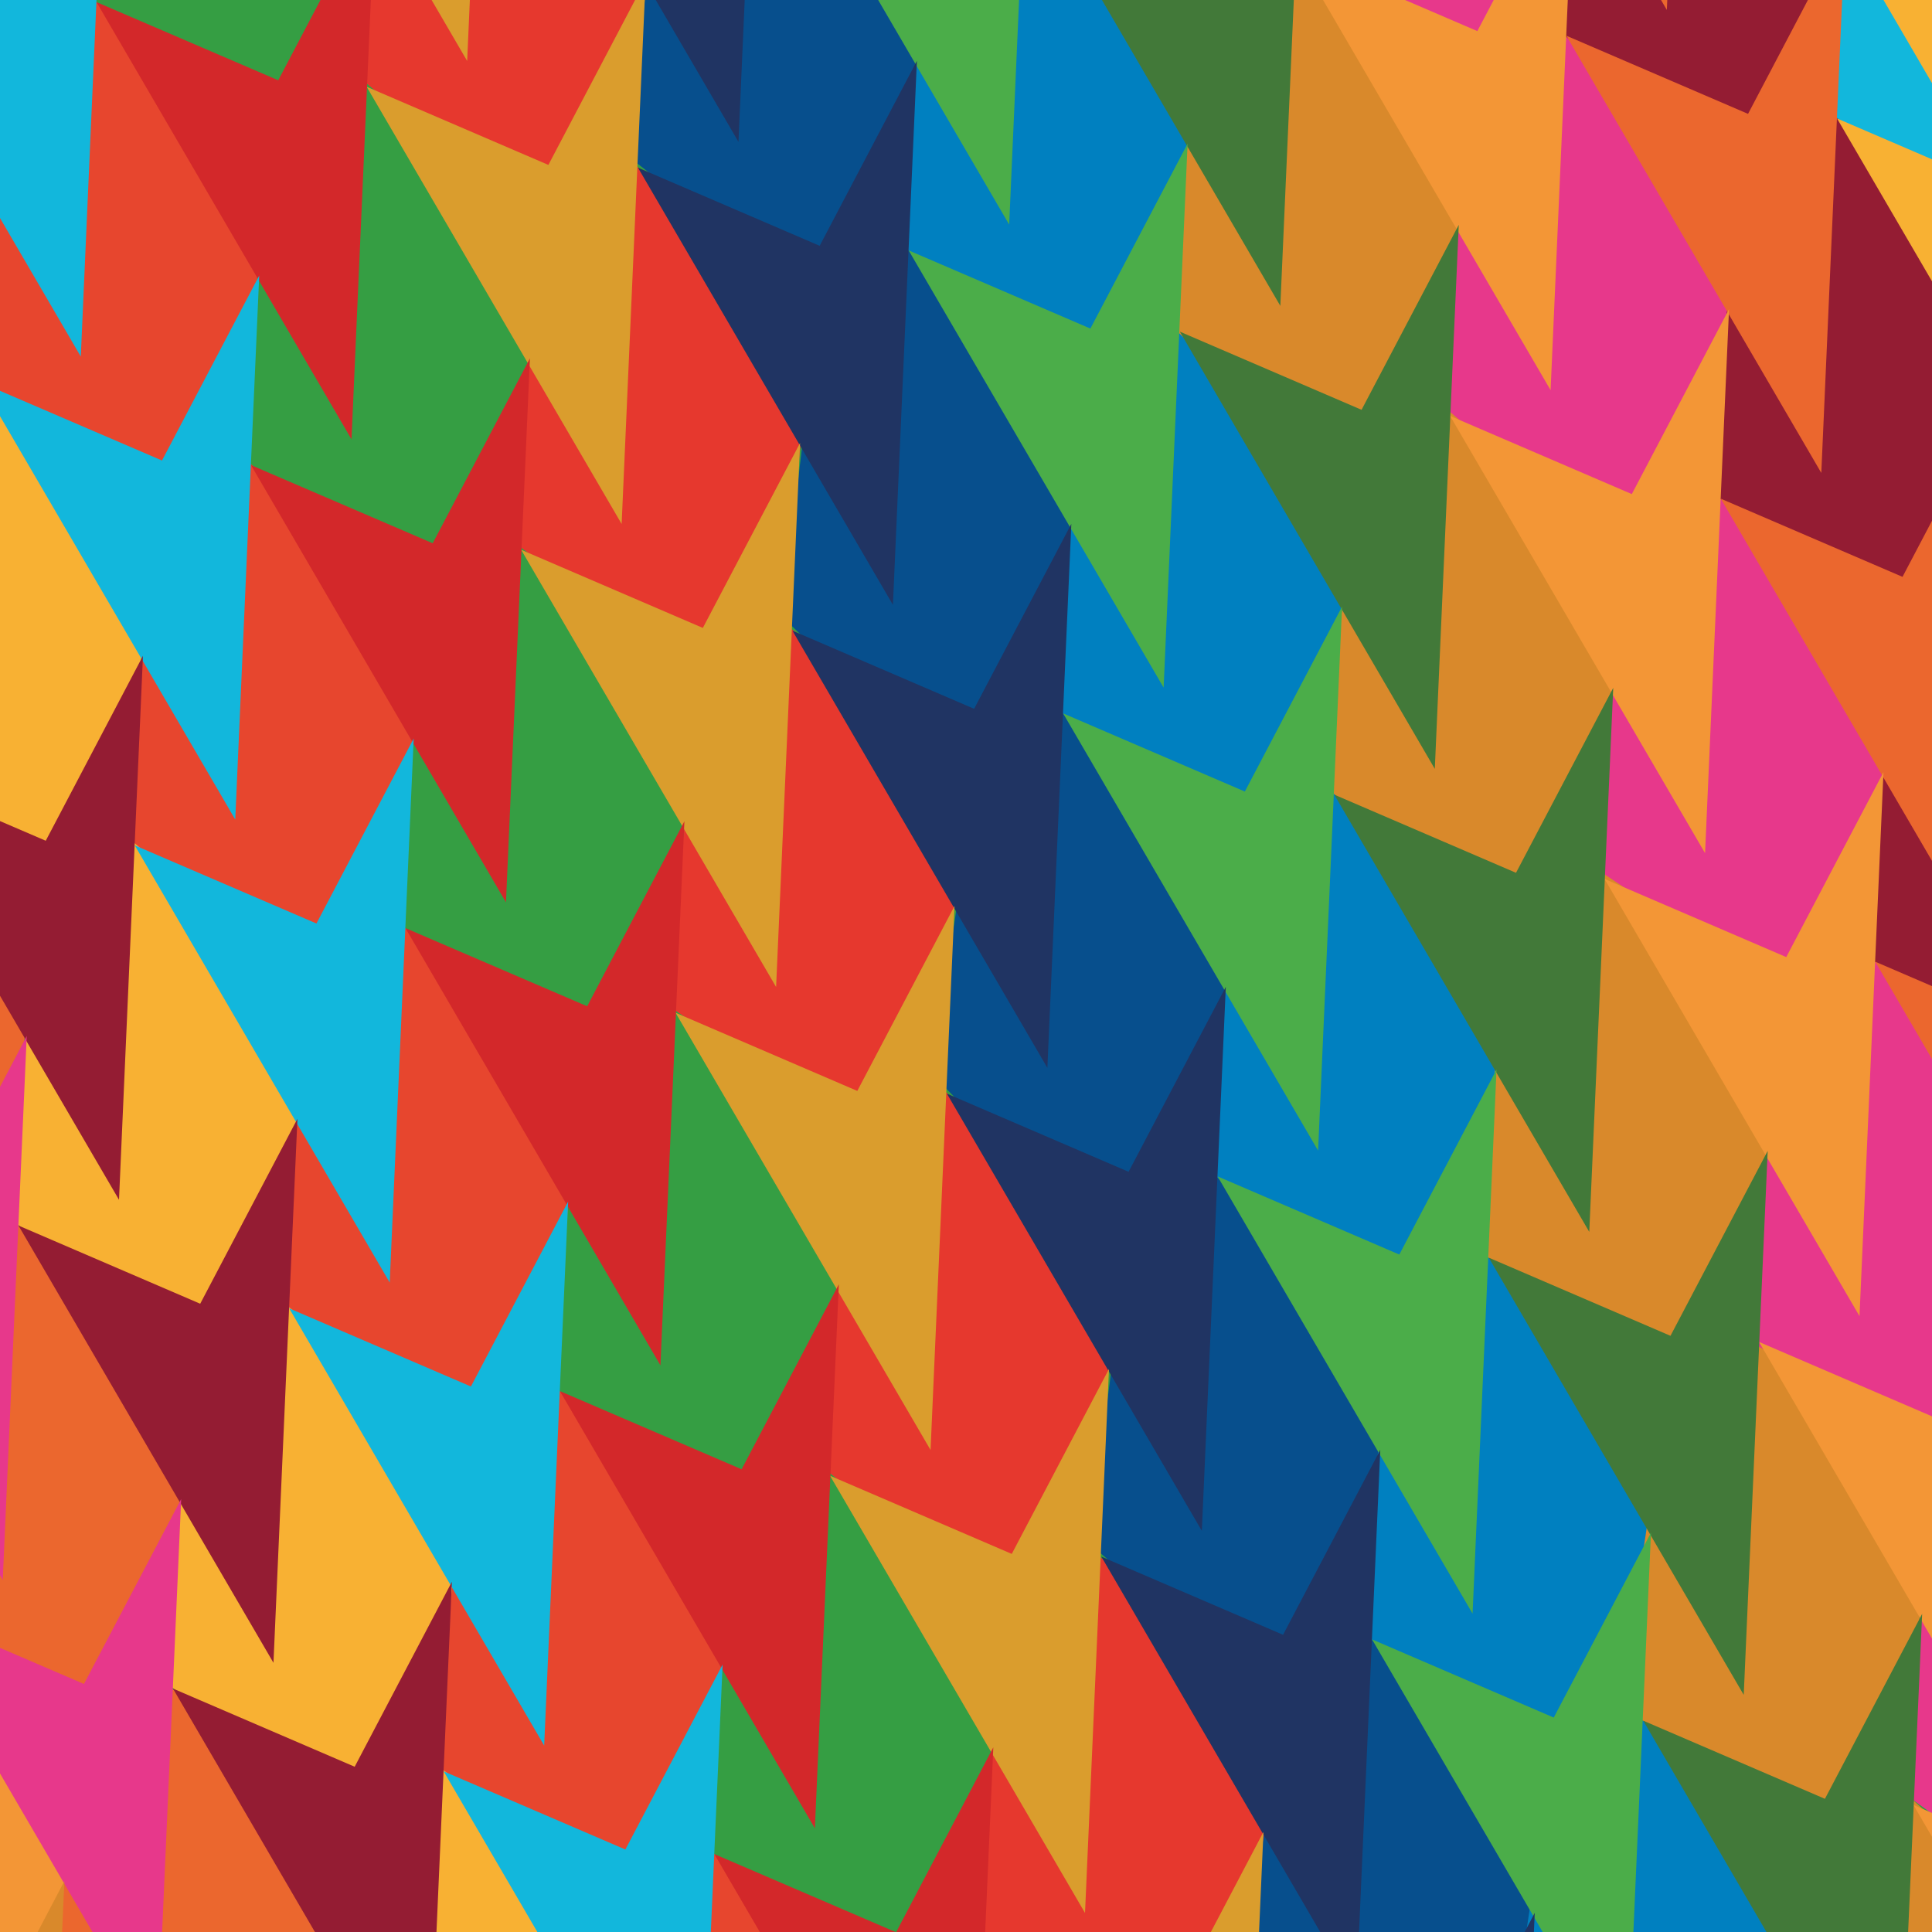
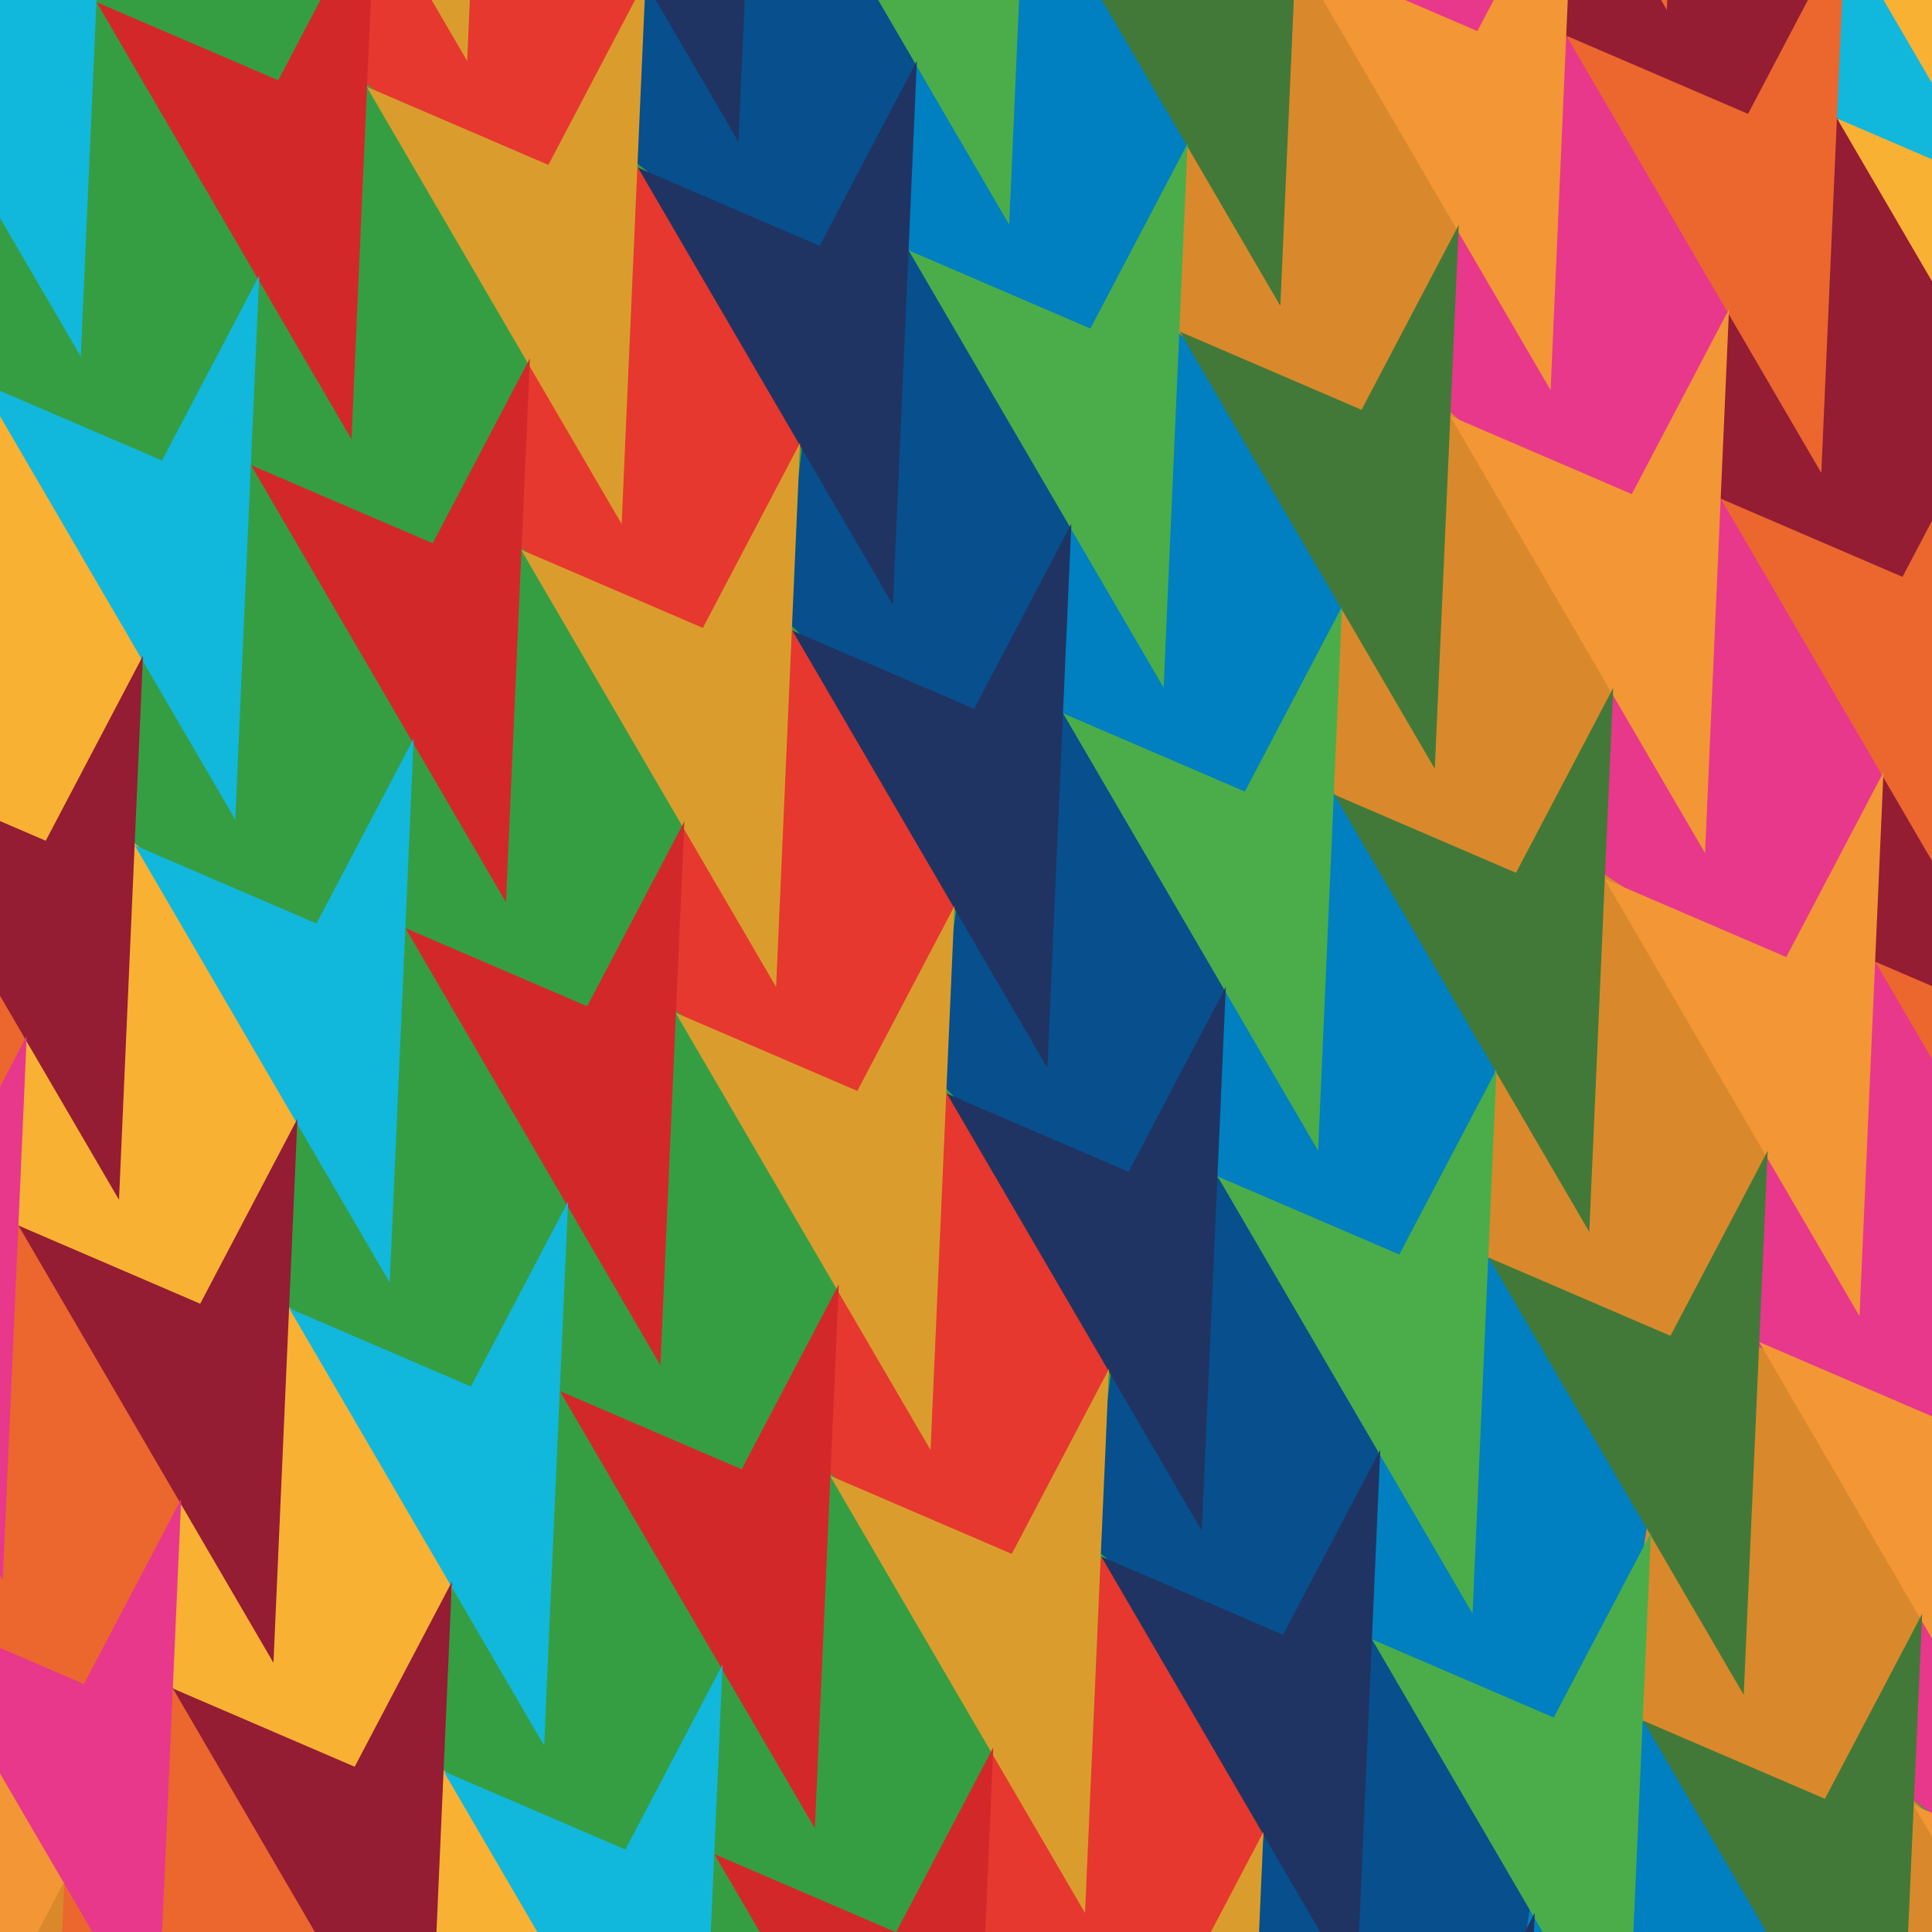
<svg xmlns="http://www.w3.org/2000/svg" width="1125.56" height="1125.56" viewBox="0 0 1125.56 1125.56">
  <defs>
    <clipPath id="clip-path">
      <rect id="Rechteck_4" data-name="Rechteck 4" width="1125.56" height="1125.56" transform="translate(-0.28 -0.28)" fill="none" />
    </clipPath>
    <clipPath id="clip-path-2">
      <rect id="Rechteck_3" data-name="Rechteck 3" width="1677.77" height="1819.03" transform="translate(-556.862 1036.92) rotate(-73)" fill="none" />
    </clipPath>
  </defs>
  <g id="Muster_Download_1125x1125" transform="translate(0.28 0.28)" clip-path="url(#clip-path)">
    <g id="Gruppe_870" data-name="Gruppe 870">
      <path id="Pfad_940" data-name="Pfad 940" d="M-66.33-567.54-556.86,1036.92l1739.55,531.83L1673.22-35.7Z" fill="#359e43" />
      <g id="Gruppe_2" data-name="Gruppe 2" clip-path="url(#clip-path-2)">
        <g id="Gruppe_889" data-name="Gruppe 889">
          <g id="Gruppe_869" data-name="Gruppe 869">
            <path id="Pfad_941" data-name="Pfad 941" d="M992.22,2191.73,925.49,1997.4l-86.66-62.56,14.7-202.57-114.12-71.86,19.51-128.68-12.31-77.69-95.14-63.35,26.26-171.39-112.92-97.39,20.24-157.84L473.36,848.48,495.94,695.2S387.01,580.45,386.25,582.92s20.49-177.9,20.49-177.9-110.36-93.18-111.03-90.99,13.51-118.91,13.51-118.91L263.98,87.53,205.59,44.55s19.25-169.14,20.01-171.61S115.93-226.4,115.93-226.4l11.89-105.76L62.86-466.82s-36.74-28.07-36.07-30.27S44-651.41,44.07-648.68-56.6-759.1-56.6-759.1l31.68-103.62,130.55,39.91-5.45,109.23L195.3-552.87s-8.76,107.32-6.56,107.99c16.13,4.93,96.61,154.86,96.61,154.86l-9.09,113.29,53.35,45.7L378.79-29.44,364.76,92.13l92.3,70.66s12.95,66.77,12.1,69.51-13.65,130.16-13.65,130.16l114.81,80.78L548.06,572.87l-3.1,58.32L652.1,719.18,636.27,903.67l110.32,81.52-19,188.94,102.95,70.24-10.25,200.62,97.31,63.11-7.61,207.74s103.81,93.95,104.2,98.57c1.33,15.89,97.6,314.81,97.6,314.81L1071.73,2216l-79.51-24.3Z" fill="#e6382e" />
          </g>
          <g id="Gruppe_870-2" data-name="Gruppe 870-2">
            <path id="Pfad_942" data-name="Pfad 942" d="M1061.62,1968.67l-66.73-194.33-86.66-62.56,14.7-202.57-114.12-71.86,19.51-128.68-12.31-77.69-95.14-63.35,26.26-171.39L634.21,898.85l20.24-157.84L542.76,625.42l22.58-153.28S456.41,357.39,455.65,359.86s20.49-177.9,20.49-177.9S365.78,88.78,365.11,90.97,378.62-27.94,378.62-27.94L333.38-135.53,274.9-176.25s16.59-172.23,17.35-174.71-107.68-96.03-107.68-96.03l11.28-108.65-63.6-134.25S91.33-718.03,92-720.23s20.26-152.79,20.33-150.06S12.8-982.15,12.8-982.15l31.68-103.62,130.55,39.91-5.45,109.23L264.7-775.92s-8.76,107.32-6.56,107.99,96.61,154.86,96.61,154.86l-7.97,117.48L399-354.08l49.18,101.59L434.15-130.92l92.3,70.66S539.4,6.51,538.55,9.25,524.9,139.41,524.9,139.41l114.81,80.78L617.45,349.82l-3.1,58.32,107.14,87.99L705.66,680.62l110.32,81.52-19,188.94,102.95,70.24-10.25,200.62,97.31,63.11-7.61,207.74s103.81,93.95,104.2,98.57c1.33,15.9,97.6,314.81,97.6,314.81l-40.06,86.78-79.51-24.3Z" fill="#074f8d" />
          </g>
          <g id="Gruppe_871" data-name="Gruppe 871">
            <path id="Pfad_943" data-name="Pfad 943" d="M1127.8,1748.27l-66.73-194.33-86.66-62.56,14.7-202.57-114.12-71.86,19.51-128.68-12.31-77.69-95.14-63.35,26.26-171.39L700.39,678.45l20.24-157.84L608.94,405.02l22.58-153.28S522.59,136.99,521.83,139.46s20.49-177.9,20.49-177.9-110.36-93.18-111.03-90.99S444.8-248.34,444.8-248.34L399.56-355.93l-58.39-42.98s19.25-169.14,20.01-171.61-109.67-99.34-109.67-99.34L263.4-775.62,198.43-910.29s-36.74-28.07-36.07-30.27,17.21-154.32,17.28-151.59S78.97-1202.57,78.97-1202.57l31.68-103.62,130.55,39.91-5.45,109.23,95.12,160.71s-8.76,107.32-6.56,107.99,96.61,154.86,96.61,154.86l-6.96,114.18,51.22,44.81,49.18,101.59L500.33-351.34l92.3,70.66s12.95,66.77,12.1,69.51S591.08-81.01,591.08-81.01L705.91-.2,683.65,129.43l-3.1,58.32,107.14,87.99L772.36,458.59l109.82,83.16L863.44,729.86l102.69,71.07-10.25,200.62,97.31,63.11-7.61,207.74s103.81,93.95,104.2,98.57c1.33,15.9,97.6,314.81,97.6,314.81l-40.06,86.78-79.51-24.3Z" fill="#0080c0" />
          </g>
          <g id="Gruppe_872" data-name="Gruppe 872">
            <path id="Pfad_944" data-name="Pfad 944" d="M1196.31,1524.19l-66.73-194.32-87.5-59.81,15.54-205.32L943.24,993.71,963,864.21l-12.31-77.69-95.64-61.7,26.76-173.04L768.64,455.21l20.5-158.66L676.61,183.71,700.03,27.68S590.59-85.42,589.84-82.95s21-179.55,21-179.55-111.03-90.99-111.7-88.79S513.33-472.4,513.33-472.4L468.09-580,409.7-622.97s19.25-169.14,20.01-171.61-109.67-99.35-109.67-99.35l11.89-105.76-64.97-134.66s-36.74-28.07-36.07-30.27,17.21-154.32,17.28-151.59S147.5-1426.63,147.5-1426.63l31.68-103.62,130.55,39.91-5.45,109.23L399.4-1220.4s-8.76,107.32-6.56,107.99,96.61,154.86,96.61,154.86l-7.97,117.48,52.22,41.51,49.18,101.59L568.85-575.4l92.3,70.66s12.95,66.77,12.1,69.51S659.6-305.07,659.6-305.07l114.81,80.78L752.15-94.65l-3.1,58.32L856.19,51.66,840.36,236.15l110.32,81.52-19,188.94,102.95,70.24-10.25,200.63,97.31,63.11-7.61,207.74s103.81,93.95,104.2,98.57c1.34,15.89,97.6,314.81,97.6,314.81l-40.06,86.78-79.5-24.3Z" fill="#d9892b" />
          </g>
          <g id="Gruppe_873" data-name="Gruppe 873">
            <path id="Pfad_945" data-name="Pfad 945" d="M1264.04,1302.67l-66.73-194.32-86.66-62.56,14.7-202.57-105.78-61.79,11.16-138.74L1018.42,565l-95.14-63.35,26.26-171.39L836.62,232.87,856.87,75.03,745.18-40.56l22.58-153.28S658.83-308.59,658.07-306.12s20.49-177.9,20.49-177.9S568.2-577.2,567.53-575.01s13.51-118.91,13.51-118.91L535.8-801.52l-58.39-42.97s19.25-169.14,20.01-171.61-109.67-99.35-109.67-99.35l11.89-105.76-64.97-134.66s-36.74-28.07-36.07-30.27,17.21-154.32,17.28-151.59-100.67-110.42-100.67-110.42l31.68-103.62,130.55,39.91-5.45,109.23,95.12,160.71s-8.76,107.32-6.56,107.99,96.61,154.86,96.61,154.86l-7.97,117.48,52.22,41.51,49.18,101.59L636.56-796.92,747-720.72s-5.19,61.22-6.03,63.97-13.65,130.16-13.65,130.16l114.81,80.78L819.87-316.17l-3.1,58.32,107.14,87.99L908.08,14.63,1018.4,96.15l-19,188.94,102.95,70.24L1092.1,555.96l97.06,59.95-7.61,207.74s104.07,97.11,104.46,101.73c1.34,15.89,97.6,314.8,97.6,314.8l-40.06,86.78-79.5-24.3Z" fill="#e7388b" />
          </g>
          <g id="Gruppe_874" data-name="Gruppe 874">
            <path id="Pfad_946" data-name="Pfad 946" d="M1399.15,860.72,1332.42,666.4l-86.66-62.56,14.7-202.57-114.12-71.86,19.51-128.68-12.31-77.69-95.72-61.42,26.85-173.32L971.75-209.09,992-366.93,878.89-477.85,902.9-635.8S793.97-750.55,793.21-748.08s20.49-177.9,20.49-177.9-110.36-93.18-111.03-90.99,13.51-118.91,13.51-118.91l-45.24-107.6-58.39-42.97s19.25-169.14,20.01-171.61-109.67-99.35-109.67-99.35l11.89-105.76-64.97-134.66s-36.74-28.07-36.07-30.27,17.21-154.32,17.28-151.59-100.67-110.42-100.67-110.42l31.68-103.62,130.55,39.91-5.45,109.23,95.12,160.71s-8.76,107.32-6.56,107.99,96.61,154.86,96.61,154.86l-7.97,117.48,52.22,41.51,49.18,101.59L771.7-1238.88l92.3,70.66s12.95,66.77,12.1,69.51-13.65,130.16-13.65,130.16l114.81,80.78L955-758.13l-3.1,58.32,107.14,87.99-10.63,189.09,105.11,76.92-19,188.94,102.95,70.24L1227.22,114l97.31,63.11-7.61,207.74s103.81,93.95,104.2,98.57c1.34,15.9,97.6,314.81,97.6,314.81l-40.06,86.78-79.5-24.3Z" fill="#12b7dc" />
          </g>
          <g id="Gruppe_875" data-name="Gruppe 875">
            <path id="Pfad_947" data-name="Pfad 947" d="M1467.95,635.71l-66.73-194.32-88.17-57.61,16.21-207.52L1213.79,108.8l23.87-132.15-15.33-78.62-96.82-57.85,27.94-176.89-105.57-87.03,9.6-169.21L949.1-707.53l22.58-153.28S862.75-975.56,861.99-973.09s20.49-177.9,20.49-177.9-110.36-93.18-111.03-90.99,13.51-118.91,13.51-118.91l-45.24-107.6-58.39-42.97s19.25-169.14,20.01-171.61-109.67-99.35-109.67-99.35l11.89-105.76-64.97-134.66s-36.74-28.07-36.07-30.27,17.21-154.32,17.28-151.59-100.67-110.42-100.67-110.42l31.68-103.62,130.55,39.91-5.45,109.23,95.12,160.71s-8.76,107.32-6.56,107.99,96.61,154.86,96.61,154.86l-7.97,117.48,52.22,41.51,49.18,101.59-14.03,121.57,92.3,70.66s12.95,66.77,12.1,69.51-13.65,130.16-13.65,130.16l114.81,80.78-22.26,129.64-3.1,58.32,107.14,87.99-15.83,184.49,110.32,81.52-19,188.94,102.95,70.24-10.25,200.63,97.31,63.11-7.61,207.74s103.81,93.95,104.2,98.57c1.34,15.89,97.6,314.81,97.6,314.81L1547.45,660l-79.5-24.3Z" fill="#d3282a" />
          </g>
          <g id="Gruppe_876" data-name="Gruppe 876">
            <path id="Pfad_948" data-name="Pfad 948" d="M1535.48,414.8l-66.73-194.32-88.01-58.16,16.04-206.97-107.37-63.48,12.75-137.05-12.31-77.69-96.65-58.4,27.77-176.34L1108.05-655l20.25-157.84L1016.61-928.43l22.58-153.28S930.26-1196.46,929.5-1193.99s20.49-177.9,20.49-177.9-110.36-93.18-111.03-90.99,13.51-118.91,13.51-118.91l-45.24-107.6-58.39-42.97s19.25-169.14,20.01-171.61-109.67-99.35-109.67-99.35l11.89-105.76L606.1-2243.74s-36.74-28.07-36.07-30.27,17.21-154.32,17.28-151.59-100.67-110.42-100.67-110.42l31.68-103.62,130.55,39.91-5.45,109.23,95.12,160.71s-8.76,107.32-6.56,107.99,96.61,154.86,96.61,154.86l-7.97,117.48,52.22,41.51,49.18,101.59-14.03,121.57,92.3,70.66s12.95,66.77,12.1,69.51-13.65,130.16-13.65,130.16l114.81,80.78-22.26,129.64-3.1,58.32,107.14,87.99L1179.5-873.24l110.32,81.52-19,188.94,102.95,70.24-10.25,200.63,97.31,63.11-7.61,207.74s103.81,93.95,104.2,98.57c1.34,15.89,97.6,314.81,97.6,314.81l-40.06,86.78-79.5-24.3Z" fill="#da9d2d" />
          </g>
          <g id="Gruppe_877" data-name="Gruppe 877">
            <path id="Pfad_949" data-name="Pfad 949" d="M1602.84,194.51,1536.1.18l-87.59-59.54,15.62-205.59L1360.5-327.89l9.01-137.6-12.31-77.69-95.14-63.35,26.26-171.39L1175.4-875.31l20.25-157.84-111.69-115.59,22.58-153.28S997.61-1416.77,996.85-1414.3s20.49-177.9,20.49-177.9-110.36-93.19-111.03-90.99,13.51-118.91,13.51-118.91l-45.24-107.6-58.39-42.97s19.25-169.14,20.01-171.61-109.67-99.35-109.67-99.35l11.89-105.76-64.97-134.66s-36.74-28.07-36.07-30.27,17.21-154.32,17.28-151.59-100.67-110.42-100.67-110.42l31.68-103.62,130.55,39.91-5.45,109.23,95.12,160.71s-8.76,107.32-6.56,107.99,96.61,154.86,96.61,154.86l-7.97,117.48,52.22,41.51,49.18,101.59L975.34-1905.1l92.3,70.66s12.95,66.77,12.1,69.51-13.65,130.16-13.65,130.16l114.81,80.78-22.26,129.64-3.1,58.32,107.14,87.99-15.83,184.49,110.32,81.52-19,188.94,102.95,70.24-10.25,200.63,104.09,50.76-14.4,220.1s103.81,93.95,104.2,98.57c1.34,15.89,97.6,314.8,97.6,314.8l-40.06,86.78-79.5-24.3Z" fill="#203463" />
          </g>
          <g id="Gruppe_878" data-name="Gruppe 878">
            <path id="Pfad_950" data-name="Pfad 950" d="M1331.01,1083.62,1264.28,889.3l-86.66-62.56,14.7-202.57-102.79-65.68,8.17-134.85-12.31-77.69L990.25,282.6l26.26-171.39L903.59,13.81l20.25-157.84L812.15-259.62,834.73-412.9S725.8-527.65,725.04-525.18s20.49-177.9,20.49-177.9S635.17-796.26,634.5-794.07s13.51-118.91,13.51-118.91l-45.24-107.6-58.39-42.97s19.25-169.14,20.01-171.61-109.67-99.35-109.67-99.35l11.89-105.76-64.97-134.66S364.9-1603,365.57-1605.2s17.21-154.32,17.28-151.59-100.67-110.42-100.67-110.42l31.68-103.62,130.55,39.91-5.45,109.23,95.12,160.71s-8.76,107.32-6.56,107.99,96.61,154.86,96.61,154.86l-7.97,117.48,52.22,41.51,49.18,101.59-14.03,121.57,92.3,70.66s12.95,66.77,12.1,69.51-13.65,130.16-13.65,130.16l114.81,80.78L886.83-535.23l-4.45,62.71,108.48,83.59L975.03-204.44l105.92,80.17-14.6,190.28,102.95,70.24-10.25,200.63,98.96,63.61-9.26,207.24s103.81,93.95,104.2,98.57c1.34,15.89,97.6,314.81,97.6,314.81l-40.06,86.78-79.5-24.3Z" fill="#941c33" />
          </g>
          <g id="Gruppe_879" data-name="Gruppe 879">
            <path id="Pfad_951" data-name="Pfad 951" d="M1668.56-24.24l-63.89-199.85L1516.5-281.7l16.21-207.51-114.12-71.86,19.51-128.68-12.31-77.69-95.14-63.35,26.26-171.39-112.92-97.39,20.25-157.84L1152.56-1373l22.58-153.28s-108.93-114.75-109.69-112.28,20.49-177.9,20.49-177.9-110.36-93.18-111.03-90.98,13.51-118.9,13.51-118.9l-45.24-107.6-58.39-42.98s19.25-169.14,20.01-171.61-109.67-99.35-109.67-99.35l11.89-105.75L742.05-2688.3s-36.74-28.07-36.07-30.26,17.22-154.32,17.29-151.6S622.6-2980.58,622.6-2980.58l31.68-103.62,130.55,39.91-5.45,109.23,95.11,160.72s-8.76,107.31-6.56,107.98,96.61,154.86,96.61,154.86l-7.97,117.48,52.22,41.51,49.18,101.59-14.03,121.57,92.3,70.65s12.94,66.77,12.1,69.52-13.65,130.16-13.65,130.16l114.81,80.78-22.26,129.63-3.1,58.32,107.14,87.99-15.83,184.5,110.32,81.52-18.99,188.94,102.95,70.24-10.25,200.62,97.31,63.11-7.61,207.74s103.81,93.95,104.2,98.57c1.33,15.9,97.6,314.81,97.6,314.81L1748.07.07l-79.51-24.31Z" fill="#4bad49" />
          </g>
          <g id="Gruppe_880" data-name="Gruppe 880">
            <path id="Pfad_952" data-name="Pfad 952" d="M895.68,2419.95l-66.73-194.32,5.39-82.77-48.3-189.83-114.12-71.86,22.72-127.39-15.52-78.98-95.14-63.35,26.26-171.39-113-97.12,20.33-158.11L405.81,1069.51l22.66-153.55s-109.02-114.47-109.77-112,20.57-178.17,20.57-178.17-110.52-92.64-111.2-90.44,13.68-119.46,13.68-119.46l-45.24-107.6-58.39-42.97S157.37,96.18,158.13,93.7,48.45-5.64,48.45-5.64L60.34-111.4-4.63-246.07s-36.74-28.06-36.07-30.27,17.22-154.32,17.29-151.59S-124.08-538.35-124.08-538.35l67.81-221.8L38.15-602.06,32.7-492.82l95.12,160.71s-8.76,107.31-6.56,107.99S217.87-69.26,217.87-69.26L210.58,46.02l51.55,43.71,48.08,101.25L296.95,313.99l92.64,69.56s12.94,66.77,12.1,69.52S387.62,584.6,387.62,584.6l115.23,79.41L480.59,793.64l-3.44,59.42,107.47,86.89-15.83,184.5,105.37,80.01-14.21,190.99,103.11,69.69-10.67,202,100.21,62.49-10.09,206.99s103.81,93.95,104.2,98.57c1.33,15.9,97.59,314.81,97.59,314.81l-40.06,86.78-108.56-16.83Z" fill="#359e43" />
          </g>
          <g id="Gruppe_881" data-name="Gruppe 881">
-             <path id="Pfad_953" data-name="Pfad 953" d="M827.95,2641.47l-66.73-194.32,5.4-82.77-48.3-189.83L604.2,2102.69l22.72-127.39-15.52-78.98-95.14-63.35,26.26-171.39-113-97.12,20.33-158.11L338.09,1291.03l22.66-153.55s-109.02-114.47-109.77-112,20.57-178.17,20.57-178.17-110.53-92.64-111.2-90.44,13.68-119.46,13.68-119.46l-45.24-107.6L70.4,486.83S89.66,317.69,90.41,315.22-19.27,215.88-19.27,215.88L-7.38,110.13-72.36-24.55s-36.74-28.06-36.07-30.27,17.22-154.32,17.29-151.59S-191.81-316.83-191.81-316.83L-124-538.63l94.42,158.11-5.45,109.24,95.12,160.7S51.33-3.26,53.53-2.59s96.61,154.86,96.61,154.86l-7.29,115.28,51.55,43.71,48.08,101.25L229.22,535.52l92.64,69.56s12.94,66.77,12.1,69.52-14.07,131.53-14.07,131.53l115.23,79.41-22.26,129.63-3.44,59.42,107.47,86.89-15.83,184.49,105.37,80.01-14.21,190.99,103.11,69.69-10.67,202.01,100.21,62.49-10.09,206.99s103.81,93.95,104.2,98.57c1.33,15.89,97.6,314.8,97.6,314.8l-40.06,86.78-108.56-16.83Z" fill="#e7462e" />
-           </g>
+             </g>
          <g id="Gruppe_882" data-name="Gruppe 882">
            <path id="Pfad_954" data-name="Pfad 954" d="M760.39,2862.44l-66.73-194.32,5.39-82.77-48.3-189.83-114.12-71.86,22.72-127.39-15.52-78.98-95.14-63.35,26.26-171.39-113-97.12,20.33-158.11L270.52,1512l22.66-153.55s-109.02-114.47-109.77-112,20.57-178.17,20.57-178.17S93.46,975.64,92.78,977.84s13.68-119.46,13.68-119.46L61.22,750.78,2.83,707.82S22.08,538.68,22.84,536.2-86.83,436.85-86.83,436.85l11.89-105.76-64.97-134.67s-36.74-28.06-36.07-30.27S-158.76,11.84-158.7,14.57-259.37-95.85-259.37-95.85l67.81-221.8,94.43,158.1-5.45,109.24L-7.47,110.4s-8.76,107.31-6.56,107.99S82.58,373.25,82.58,373.25L75.29,488.53l51.55,43.71,48.08,101.25L161.66,756.5l92.64,69.56s12.94,66.77,12.1,69.52-14.07,131.53-14.07,131.53l115.23,79.41L345.3,1236.15l-3.44,59.42,107.47,86.89-15.83,184.5,105.37,80.01-14.21,190.99,103.11,69.69-10.67,202,100.21,62.49-10.09,206.99s103.81,93.95,104.2,98.57c1.33,15.9,97.59,314.81,97.59,314.81l-40.06,86.78-108.56-16.83Z" fill="#f8b133" />
          </g>
          <g id="Gruppe_883" data-name="Gruppe 883">
            <path id="Pfad_955" data-name="Pfad 955" d="M692.41,3084.79l-66.73-194.32,5.39-82.77-48.3-189.83-114.12-71.86,22.72-127.39-15.52-78.98-95.14-63.35,26.26-171.39-113-97.12,20.33-158.11L202.54,1734.35,225.2,1580.8s-109.02-114.47-109.77-112S136,1290.63,136,1290.63s-110.52-92.64-111.2-90.44,13.68-119.46,13.68-119.46L-6.76,973.14l-58.39-42.97S-45.9,761.03-45.14,758.55-154.81,659.2-154.81,659.2l11.89-105.76-64.97-134.67s-36.74-28.06-36.07-30.27,17.22-154.32,17.29-151.59S-327.34,126.49-327.34,126.49l67.81-221.8L-165.11,62.8l-5.45,109.24,95.12,160.71S-84.2,440.06-82,440.74,14.6,595.59,14.6,595.59L7.31,710.87l51.55,43.71,48.08,101.25L93.68,978.84l92.64,69.56s12.94,66.77,12.1,69.52-14.07,131.53-14.07,131.53l115.23,79.41-22.26,129.63-3.44,59.42,107.47,86.89-15.83,184.5,105.37,80.01L456.68,2060.3l103.11,69.69-10.67,202,100.21,62.49-10.09,206.99s103.81,93.95,104.2,98.57c1.33,15.9,97.59,314.81,97.59,314.81l-40.06,86.78L692.41,3084.8Z" fill="#eb672e" />
          </g>
          <g id="Gruppe_884" data-name="Gruppe 884">
            <path id="Pfad_956" data-name="Pfad 956" d="M624.69,3306.31l-66.73-194.32,5.39-82.77-48.3-189.83-114.12-71.86,22.72-127.39-15.52-78.98-95.14-63.35,26.26-171.39-113-97.12,20.33-158.11L134.82,1955.87l22.66-153.55s-109.02-114.47-109.77-112,20.57-178.17,20.57-178.17-110.52-92.64-111.2-90.44,13.68-119.46,13.68-119.46l-45.24-107.6-58.39-42.97s19.25-169.14,20.01-171.62-109.67-99.35-109.67-99.35l11.89-105.76-64.97-134.67s-36.74-28.06-36.07-30.27,17.22-154.32,17.29-151.59S-395.06,348-395.06,348l67.81-221.8,94.42,158.09-5.45,109.24,95.12,160.71s-8.76,107.31-6.56,107.99,96.61,154.86,96.61,154.86L-60.4,932.37l51.55,43.71,48.08,101.25L25.97,1200.34l92.64,69.56s12.94,66.77,12.1,69.52-14.07,131.53-14.07,131.53l115.23,79.41-22.26,129.63-3.44,59.42,107.47,86.89-15.83,184.5,105.37,80.01L388.97,2281.8l103.11,69.69-10.67,202,100.21,62.49-10.09,206.99s103.81,93.95,104.2,98.57c1.33,15.9,97.59,314.81,97.59,314.81l-40.06,86.78L624.7,3306.3Z" fill="#f39636" />
          </g>
          <g id="Gruppe_885" data-name="Gruppe 885">
            <path id="Pfad_957" data-name="Pfad 957" d="M556.63,3528.93,489.9,3334.61l5.39-82.77-48.3-189.83-114.12-71.86,22.72-127.39-15.52-78.98-95.14-63.35,26.26-171.39-113-97.12,20.33-158.11L66.76,2178.49l22.66-153.55s-109.02-114.47-109.77-112S.21,1734.77.21,1734.77s-110.52-92.64-111.2-90.44,13.68-119.46,13.68-119.46l-45.24-107.6-58.39-42.97s19.25-169.14,20.01-171.62-109.67-99.35-109.67-99.35l11.89-105.76L-343.68,862.9s-36.74-28.06-36.07-30.27,17.22-154.32,17.29-151.59S-463.13,570.62-463.13,570.62l67.81-221.8,94.42,158.09-5.45,109.24,95.12,160.71s-8.76,107.31-6.56,107.99,96.61,154.86,96.61,154.86l-7.29,115.28,51.55,43.71,48.08,101.25L-42.1,1422.96l92.64,69.56s12.94,66.77,12.1,69.52-14.07,131.53-14.07,131.53l115.23,79.41-22.26,129.63-3.44,59.42,107.47,86.89-15.83,184.5,105.37,80.01L320.9,2504.42l103.11,69.69-10.67,202,100.21,62.49-10.09,206.99s103.81,93.95,104.2,98.57c1.33,15.9,97.59,314.81,97.59,314.81l-40.06,86.78-108.56-16.83Z" fill="#427939" />
          </g>
          <g id="Gruppe_886" data-name="Gruppe 886">
            <path id="Pfad_958" data-name="Pfad 958" d="M488.91,3750.42,422.18,3556.1l5.39-82.77-48.3-189.83-114.12-71.86,22.72-127.39-15.52-78.98-95.14-63.35,26.26-171.39-113-97.12L110.8,2515.3-.97,2399.98l22.66-153.55s-109.02-114.47-109.77-112,20.57-178.17,20.57-178.17-110.52-92.64-111.2-90.44,13.68-119.46,13.68-119.46l-45.24-107.6-58.39-42.97s19.25-169.14,20.01-171.62-109.67-99.35-109.67-99.35l11.89-105.76-64.97-134.67s-36.74-28.06-36.07-30.27,17.22-154.32,17.29-151.59S-530.85,792.11-530.85,792.11l67.81-221.8,94.42,158.09-5.45,109.24,95.12,160.71s-8.76,107.31-6.56,107.99,96.61,154.86,96.61,154.86l-7.29,115.28,51.55,43.71,48.08,101.25-13.26,123.01,92.64,69.56s12.94,66.77,12.1,69.52-14.07,131.53-14.07,131.53l115.23,79.41L73.82,2124.1l-3.44,59.42,107.47,86.89-15.83,184.5,105.37,80.01-14.21,190.99,103.11,69.69-10.67,202,100.21,62.49-10.09,206.99s103.81,93.95,104.2,98.57c1.33,15.9,97.59,314.81,97.59,314.81l-40.06,86.78-108.56-16.83Z" fill="#4bad49" />
          </g>
          <g id="Gruppe_887" data-name="Gruppe 887">
            <path id="Pfad_959" data-name="Pfad 959" d="M421.26,3971.7l-66.73-194.32,5.39-82.77-48.3-189.83L197.5,3432.92l22.72-127.39-15.52-78.98-95.14-63.35,26.26-171.39-113-97.12,20.33-158.11L-68.61,2621.26l22.66-153.55s-109.02-114.47-109.77-112,20.57-178.17,20.57-178.17-110.52-92.64-111.2-90.44,13.68-119.46,13.68-119.46l-45.24-107.6-58.39-42.97s19.25-169.14,20.01-171.62-109.67-99.35-109.67-99.35l11.89-105.76-64.97-134.67s-36.74-28.06-36.07-30.27,17.22-154.32,17.29-151.59-100.67-110.42-100.67-110.42l67.81-221.8,94.42,158.09-5.45,109.24,95.12,160.71s-8.76,107.31-6.56,107.99,96.61,154.86,96.61,154.86l-7.29,115.28,51.55,43.71,48.08,101.25-13.26,123.01,92.64,69.56s12.94,66.77,12.1,69.52-14.07,131.53-14.07,131.53l115.23,79.41L6.18,2345.379,2.74,2404.8l107.47,86.89-15.83,184.5,105.37,80.01-14.21,190.99,103.11,69.69-10.67,202,100.21,62.49-10.09,206.99s103.81,93.95,104.2,98.57c1.33,15.9,97.59,314.81,97.59,314.81l-40.06,86.78-108.56-16.83Z" fill="#203463" />
          </g>
          <g id="Gruppe_888" data-name="Gruppe 888">
            <path id="Pfad_960" data-name="Pfad 960" d="M353.79,4192.36l-66.73-194.32,5.39-82.77-48.3-189.83-114.12-71.86,22.72-127.39-15.52-78.98-95.14-63.35,26.26-171.39-113-97.12,20.33-158.11-111.76-115.32,22.66-153.55s-109.02-114.47-109.77-112,20.57-178.17,20.57-178.17-110.52-92.64-111.2-90.44,13.68-119.46,13.68-119.46l-45.24-107.6-58.39-42.97s19.25-169.14,20.01-171.62-109.67-99.35-109.67-99.35L-481.54,1661l-64.97-134.67s-36.74-28.06-36.07-30.27,17.22-154.32,17.29-151.59-100.67-110.42-100.67-110.42l67.81-221.8,94.42,158.09-5.45,109.24,95.12,160.71s-8.76,107.31-6.56,107.99,96.61,154.86,96.61,154.86l-7.29,115.28,51.55,43.71,48.08,101.25-13.26,123.01,92.64,69.56s12.94,66.77,12.1,69.52S-154.26,2357-154.26,2357l115.23,79.41-22.26,129.63-3.44,59.42,107.47,86.89-15.83,184.5,105.37,80.01-14.21,190.99,103.11,69.69-10.67,202,100.21,62.49-10.09,206.99s103.81,93.95,104.2,98.57c1.33,15.9,97.59,314.81,97.59,314.81l-40.06,86.78-108.56-16.83Z" fill="#da9d2d" />
          </g>
        </g>
      </g>
      <g id="Gruppe_896" data-name="Gruppe 896">
        <path id="Pfad_968" data-name="Pfad 968" d="M1263.02,1305.98l13.96-316.94-56.64,107.75-105.88-45.53,148.55,254.73Z" fill="#f39636" />
      </g>
      <g id="Gruppe_903" data-name="Gruppe 903">
        <path id="Pfad_975" data-name="Pfad 975" d="M1254.72,497.78l-13.96,316.94L1092.21,559.99l105.87,45.54,56.64-107.75Z" fill="#eb672e" />
      </g>
      <g id="Gruppe_904" data-name="Gruppe 904">
        <path id="Pfad_976" data-name="Pfad 976" d="M1187,719.3l-13.96,316.94L1024.49,781.51l105.87,45.54Z" fill="#f39636" />
      </g>
      <g id="Gruppe_905" data-name="Gruppe 905">
        <path id="Pfad_977" data-name="Pfad 977" d="M1119.54,939.94l-13.96,316.94L957.03,1002.15l105.87,45.54,56.64-107.75Z" fill="#427939" />
      </g>
      <g id="Gruppe_910" data-name="Gruppe 910">
        <path id="Pfad_982" data-name="Pfad 982" d="M1232.46,6.52,1218.5,323.46,1069.95,68.73l105.87,45.54L1232.46,6.52Z" fill="#f8b133" />
      </g>
      <g id="Gruppe_911" data-name="Gruppe 911">
        <path id="Pfad_983" data-name="Pfad 983" d="M1164.74,228.04l-13.96,316.94L1002.23,290.25l105.87,45.54,56.64-107.75Z" fill="#eb672e" />
      </g>
      <g id="Gruppe_912" data-name="Gruppe 912">
        <path id="Pfad_984" data-name="Pfad 984" d="M1097.01,449.56,1083.05,766.5,934.5,511.77l105.87,45.54,56.64-107.75Z" fill="#f39636" />
      </g>
      <g id="Gruppe_913" data-name="Gruppe 913">
        <path id="Pfad_985" data-name="Pfad 985" d="M1029.56,670.2,1015.6,987.14,867.05,732.41l105.87,45.54Z" fill="#427939" />
      </g>
      <g id="Gruppe_914" data-name="Gruppe 914">
        <path id="Pfad_986" data-name="Pfad 986" d="M961.56,892.6,947.6,1209.54,799.05,954.81l105.87,45.54L961.56,892.6Z" fill="#4bad49" />
      </g>
      <g id="Gruppe_915" data-name="Gruppe 915">
        <path id="Pfad_987" data-name="Pfad 987" d="M893.84,1114.12l-13.96,316.94L731.33,1176.33l105.87,45.54,56.64-107.75Z" fill="#203463" />
      </g>
      <g id="Gruppe_918" data-name="Gruppe 918">
        <path id="Pfad_990" data-name="Pfad 990" d="M1139.64-198.83,1112.93-207l-27.09,51.53L979.97-201.01,1128.52,53.72l11.13-252.56Z" fill="#f8b133" />
      </g>
      <g id="Gruppe_919" data-name="Gruppe 919">
        <path id="Pfad_991" data-name="Pfad 991" d="M1074.75-41.7l-13.96,316.94L912.24,20.52l105.87,45.54,56.64-107.75Z" fill="#eb672e" />
      </g>
      <g id="Gruppe_920" data-name="Gruppe 920">
        <path id="Pfad_992" data-name="Pfad 992" d="M1007.03,179.82,993.07,496.76,844.52,242.03l105.87,45.54Z" fill="#f39636" />
      </g>
      <g id="Gruppe_921" data-name="Gruppe 921">
        <path id="Pfad_993" data-name="Pfad 993" d="M939.57,400.46,925.61,717.4,777.06,462.67l105.87,45.54,56.64-107.75Z" fill="#427939" />
      </g>
      <g id="Gruppe_922" data-name="Gruppe 922">
        <path id="Pfad_994" data-name="Pfad 994" d="M871.58,622.86,857.62,939.8,709.07,685.07l105.87,45.54Z" fill="#4bad49" />
      </g>
      <g id="Gruppe_923" data-name="Gruppe 923">
        <path id="Pfad_995" data-name="Pfad 995" d="M803.85,844.38l-13.96,316.94L641.34,906.59l105.87,45.54,56.64-107.75Z" fill="#203463" />
      </g>
      <g id="Gruppe_924" data-name="Gruppe 924">
        <path id="Pfad_996" data-name="Pfad 996" d="M735.79,1067l-13.96,316.94L573.28,1129.21l105.87,45.54Z" fill="#da9d2d" />
      </g>
      <g id="Gruppe_927" data-name="Gruppe 927">
        <path id="Pfad_999" data-name="Pfad 999" d="M981.93-247.05l-26.71-8.17-27.09,51.53L822.26-249.23,970.8,5.51Z" fill="#eb672e" />
      </g>
      <g id="Gruppe_928" data-name="Gruppe 928">
        <path id="Pfad_1000" data-name="Pfad 1000" d="M917.04-89.91,903.08,227.03,754.53-27.7,860.4,17.84,917.04-89.91Z" fill="#f39636" />
      </g>
      <g id="Gruppe_929" data-name="Gruppe 929">
        <path id="Pfad_1001" data-name="Pfad 1001" d="M849.58,130.72,835.62,447.66,687.07,192.93l105.87,45.54Z" fill="#427939" />
      </g>
      <g id="Gruppe_930" data-name="Gruppe 930">
        <path id="Pfad_1002" data-name="Pfad 1002" d="M781.59,353.12,767.63,670.06,619.08,415.33l105.87,45.54,56.64-107.75Z" fill="#4bad49" />
      </g>
      <g id="Gruppe_931" data-name="Gruppe 931">
        <path id="Pfad_1003" data-name="Pfad 1003" d="M713.86,574.64,699.9,891.58,551.35,636.85l105.87,45.54Z" fill="#203463" />
      </g>
      <g id="Gruppe_932" data-name="Gruppe 932">
        <path id="Pfad_1004" data-name="Pfad 1004" d="M645.8,797.26,631.84,1114.2,483.29,859.47l105.87,45.54L645.8,797.26Z" fill="#da9d2d" />
      </g>
      <g id="Gruppe_933" data-name="Gruppe 933">
        <path id="Pfad_1005" data-name="Pfad 1005" d="M578.41,1017.68l-13.96,316.94L415.9,1079.89l105.87,45.54,56.64-107.75Z" fill="#d3282a" />
      </g>
      <g id="Gruppe_937" data-name="Gruppe 937">
        <path id="Pfad_1009" data-name="Pfad 1009" d="M759.59-139.01,745.63,177.93,597.08-76.8,702.95-31.26l56.64-107.75Z" fill="#427939" />
      </g>
      <g id="Gruppe_938" data-name="Gruppe 938">
        <path id="Pfad_1010" data-name="Pfad 1010" d="M691.6,83.39,677.64,400.33,529.09,145.6l105.87,45.54L691.6,83.39Z" fill="#4bad49" />
      </g>
      <g id="Gruppe_939" data-name="Gruppe 939">
        <path id="Pfad_1011" data-name="Pfad 1011" d="M623.87,304.91,609.91,621.85,461.36,367.12l105.87,45.54Z" fill="#203463" />
      </g>
      <g id="Gruppe_940" data-name="Gruppe 940">
        <path id="Pfad_1012" data-name="Pfad 1012" d="M555.81,527.53,541.85,844.47,393.3,589.74l105.87,45.54Z" fill="#da9d2d" />
      </g>
      <g id="Gruppe_941" data-name="Gruppe 941">
        <path id="Pfad_1013" data-name="Pfad 1013" d="M488.42,747.95l-13.96,316.94L325.91,810.16,431.78,855.7l56.64-107.75Z" fill="#d3282a" />
      </g>
      <g id="Gruppe_942" data-name="Gruppe 942">
        <path id="Pfad_1014" data-name="Pfad 1014" d="M420.7,969.47l-13.96,316.94L258.19,1031.68l105.87,45.54Z" fill="#12b7dc" />
      </g>
      <g id="Gruppe_946" data-name="Gruppe 946">
        <path id="Pfad_1018" data-name="Pfad 1018" d="M601.62-186.35,587.66,130.59,439.1-124.14,544.97-78.6l56.64-107.75Z" fill="#4bad49" />
      </g>
      <g id="Gruppe_947" data-name="Gruppe 947">
        <path id="Pfad_1019" data-name="Pfad 1019" d="M533.89,35.17,519.93,352.11,371.38,97.38l105.87,45.54Z" fill="#203463" />
      </g>
      <g id="Gruppe_948" data-name="Gruppe 948">
        <path id="Pfad_1020" data-name="Pfad 1020" d="M465.83,257.79,451.87,574.73,303.32,320l105.87,45.54,56.64-107.75Z" fill="#da9d2d" />
      </g>
      <g id="Gruppe_949" data-name="Gruppe 949">
        <path id="Pfad_1021" data-name="Pfad 1021" d="M398.44,478.21,384.48,795.15,235.93,540.42,341.8,585.96l56.64-107.75Z" fill="#d3282a" />
      </g>
      <g id="Gruppe_950" data-name="Gruppe 950">
        <path id="Pfad_1022" data-name="Pfad 1022" d="M330.71,699.73l-13.96,316.94L168.2,761.94l105.87,45.54,56.64-107.75Z" fill="#12b7dc" />
      </g>
      <g id="Gruppe_951" data-name="Gruppe 951">
        <path id="Pfad_1023" data-name="Pfad 1023" d="M262.99,921.25l-13.96,316.94L100.48,983.46,206.35,1029Z" fill="#941c33" />
      </g>
      <g id="Gruppe_955" data-name="Gruppe 955">
        <path id="Pfad_1027" data-name="Pfad 1027" d="M443.9-234.57,429.94,82.37,281.39-172.36l105.87,45.54L443.9-234.57Z" fill="#203463" />
      </g>
      <g id="Gruppe_956" data-name="Gruppe 956">
        <path id="Pfad_1028" data-name="Pfad 1028" d="M375.84-11.95,361.88,304.99,213.33,50.26,319.2,95.8Z" fill="#da9d2d" />
      </g>
      <g id="Gruppe_957" data-name="Gruppe 957">
        <path id="Pfad_1029" data-name="Pfad 1029" d="M308.45,208.47,294.49,525.41,145.94,270.68l105.87,45.54,56.64-107.75Z" fill="#d3282a" />
      </g>
      <g id="Gruppe_958" data-name="Gruppe 958">
        <path id="Pfad_1030" data-name="Pfad 1030" d="M240.73,429.99,226.77,746.93,78.21,492.2l105.87,45.54,56.64-107.75Z" fill="#12b7dc" />
      </g>
      <g id="Gruppe_959" data-name="Gruppe 959">
        <path id="Pfad_1031" data-name="Pfad 1031" d="M173,651.51,159.04,968.45,10.49,713.72l105.87,45.54L173,651.51Z" fill="#941c33" />
      </g>
      <g id="Gruppe_960" data-name="Gruppe 960">
        <path id="Pfad_1032" data-name="Pfad 1032" d="M105.27,873.03,91.31,1189.97-57.24,935.24,48.63,980.78l56.64-107.75Z" fill="#e7388b" />
      </g>
      <g id="Gruppe_961" data-name="Gruppe 961">
        <path id="Pfad_1033" data-name="Pfad 1033" d="M37.21,1095.66l-55.65,105.87,50.31,15.38Zm-162.51,62.21,7.8,13.37,80.57,24.63-88.36-38Z" fill="#d9892b" />
      </g>
      <g id="Gruppe_964" data-name="Gruppe 964">
        <path id="Pfad_1036" data-name="Pfad 1036" d="M285.85-281.69,271.89,35.25,123.34-219.47l105.87,45.54,56.64-107.75Z" fill="#da9d2d" />
      </g>
      <g id="Gruppe_965" data-name="Gruppe 965">
        <path id="Pfad_1037" data-name="Pfad 1037" d="M218.46-61.27,204.5,255.67,55.95.95,161.82,46.49,218.46-61.26Z" fill="#d3282a" />
      </g>
      <g id="Gruppe_966" data-name="Gruppe 966">
        <path id="Pfad_1038" data-name="Pfad 1038" d="M150.74,160.25,136.78,477.19-11.77,222.47,94.1,268.01l56.64-107.75Z" fill="#12b7dc" />
      </g>
      <g id="Gruppe_967" data-name="Gruppe 967">
        <path id="Pfad_1039" data-name="Pfad 1039" d="M83.01,381.77,69.05,698.71-79.5,443.99,26.37,489.53,83.01,381.78Z" fill="#941c33" />
      </g>
      <g id="Gruppe_968" data-name="Gruppe 968">
        <path id="Pfad_1040" data-name="Pfad 1040" d="M15.29,603.29,1.32,920.24-147.23,665.51l105.87,45.54L15.28,603.3Z" fill="#e7388b" />
      </g>
      <g id="Gruppe_974" data-name="Gruppe 974">
        <path id="Pfad_1046" data-name="Pfad 1046" d="M60.75-109.48,46.79,207.46-101.76-47.27,4.11-1.73Z" fill="#12b7dc" />
      </g>
    </g>
  </g>
</svg>